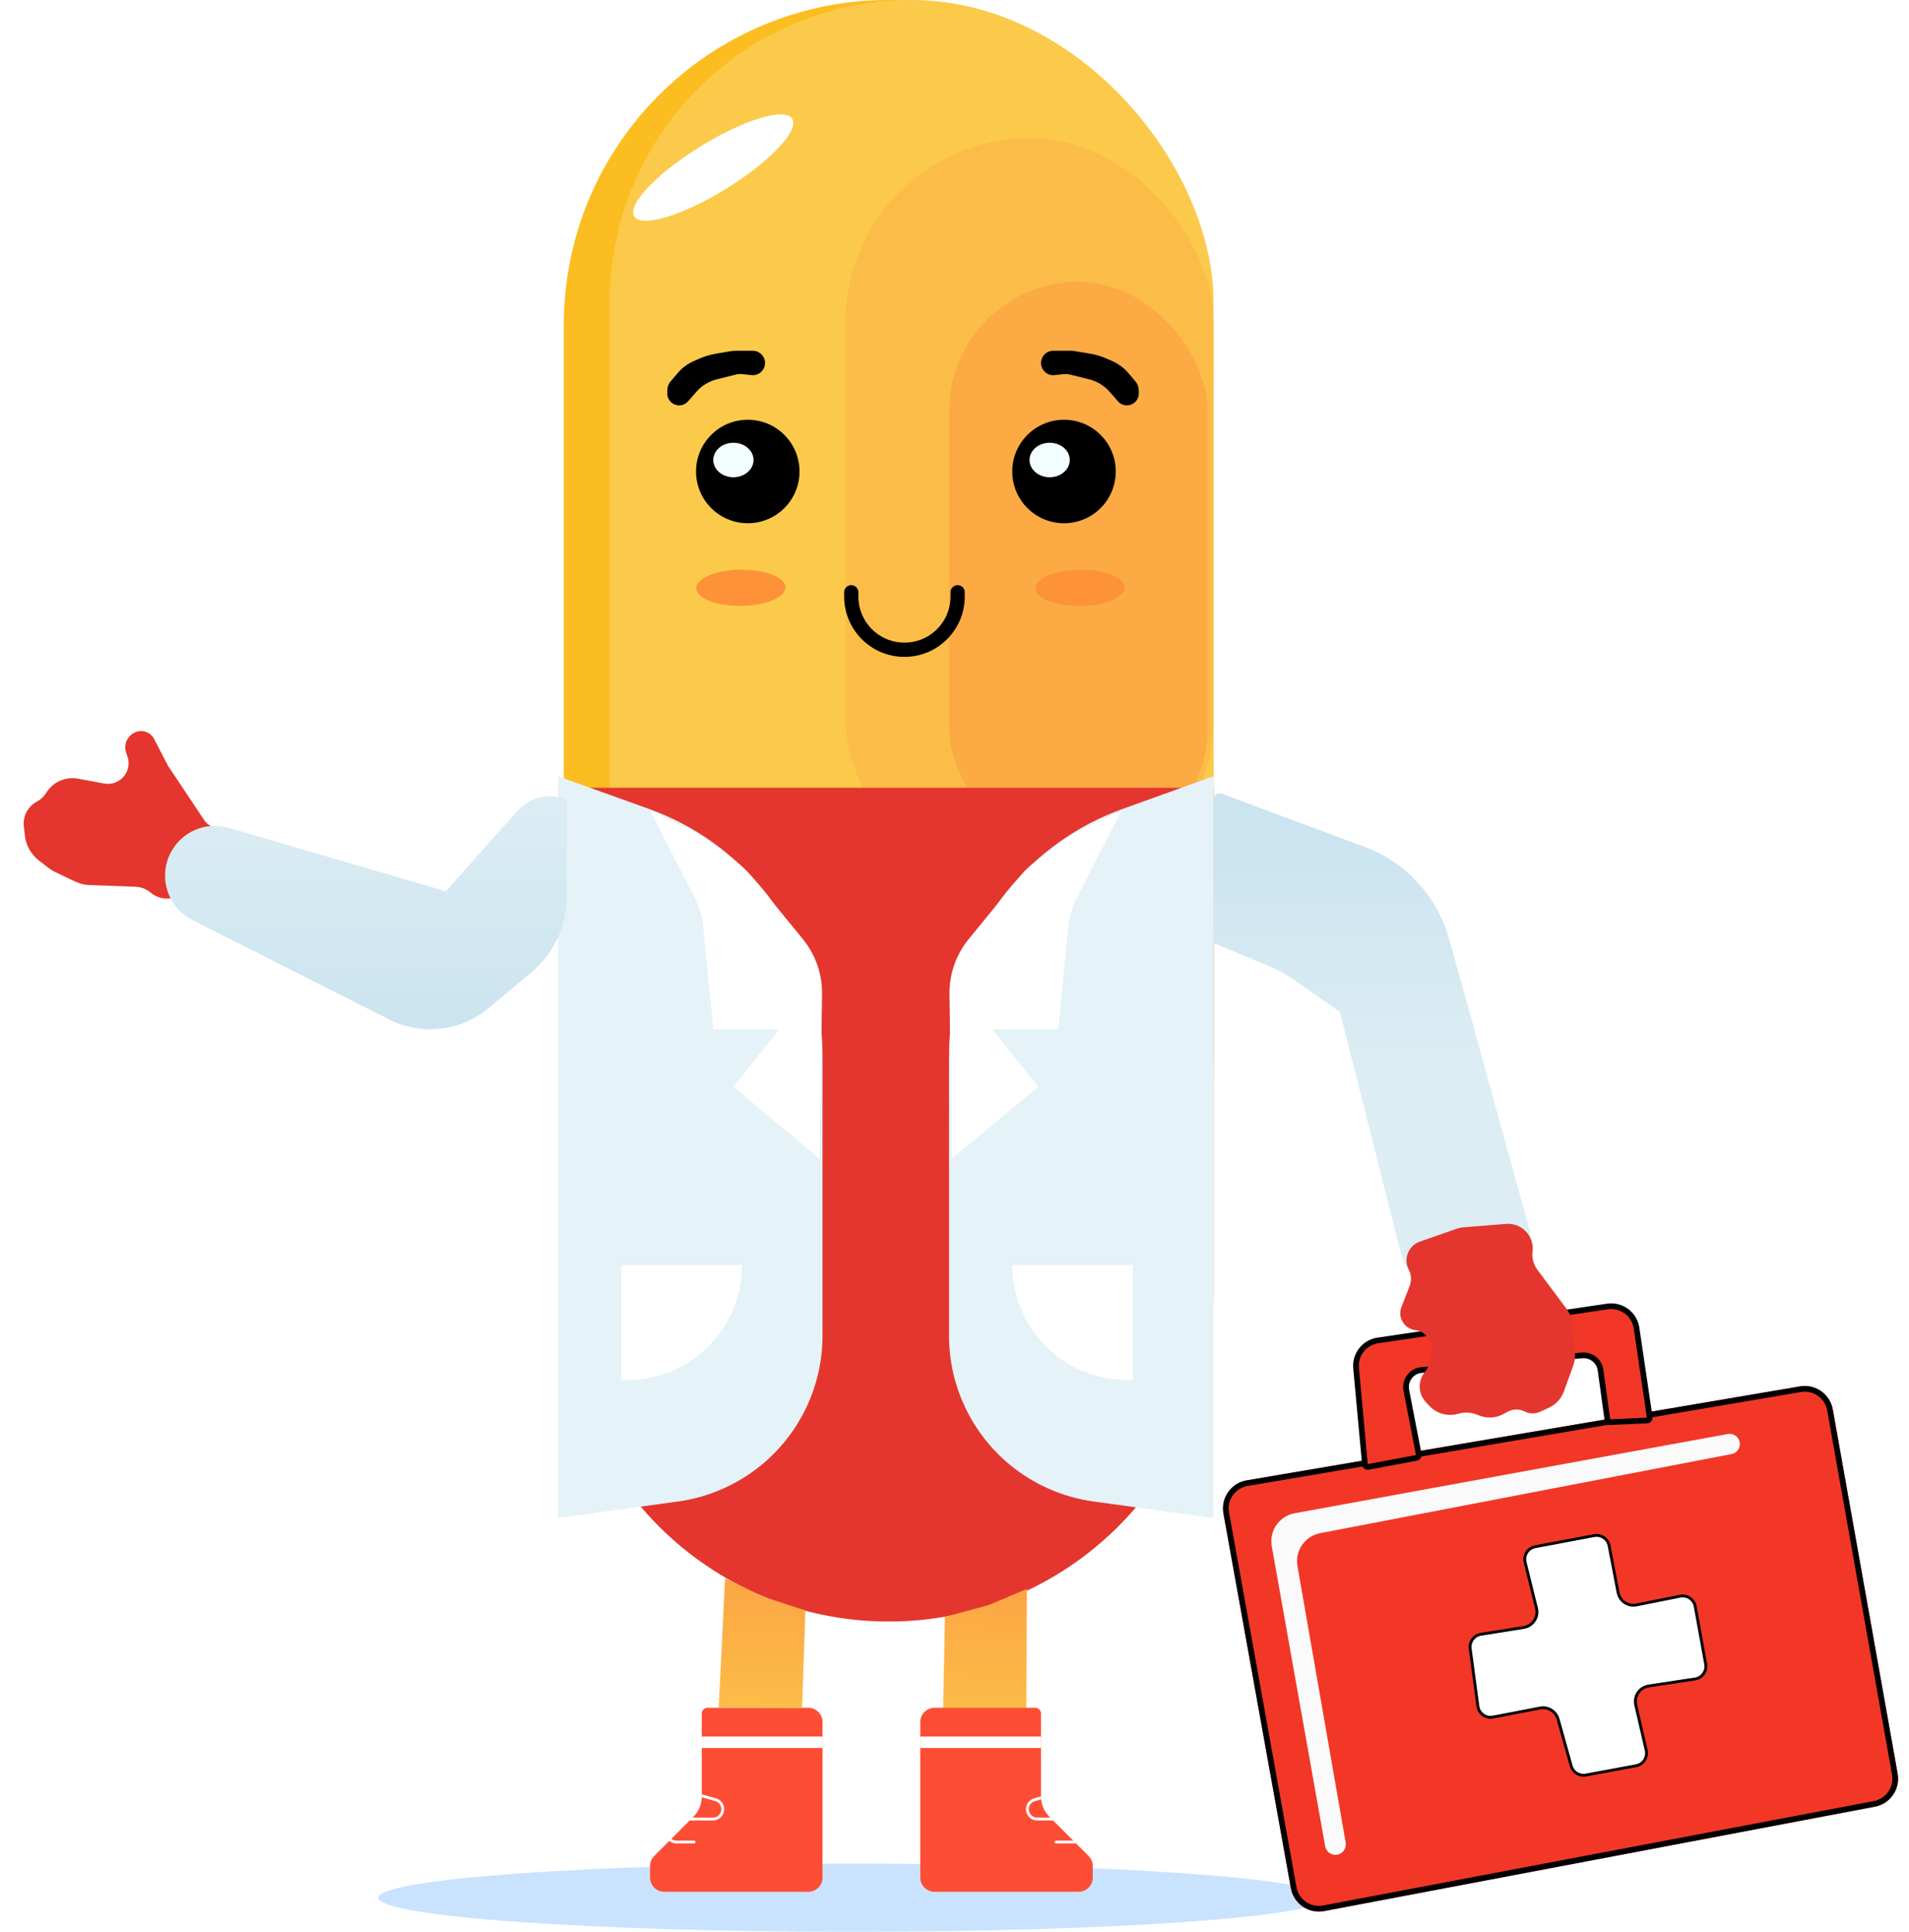
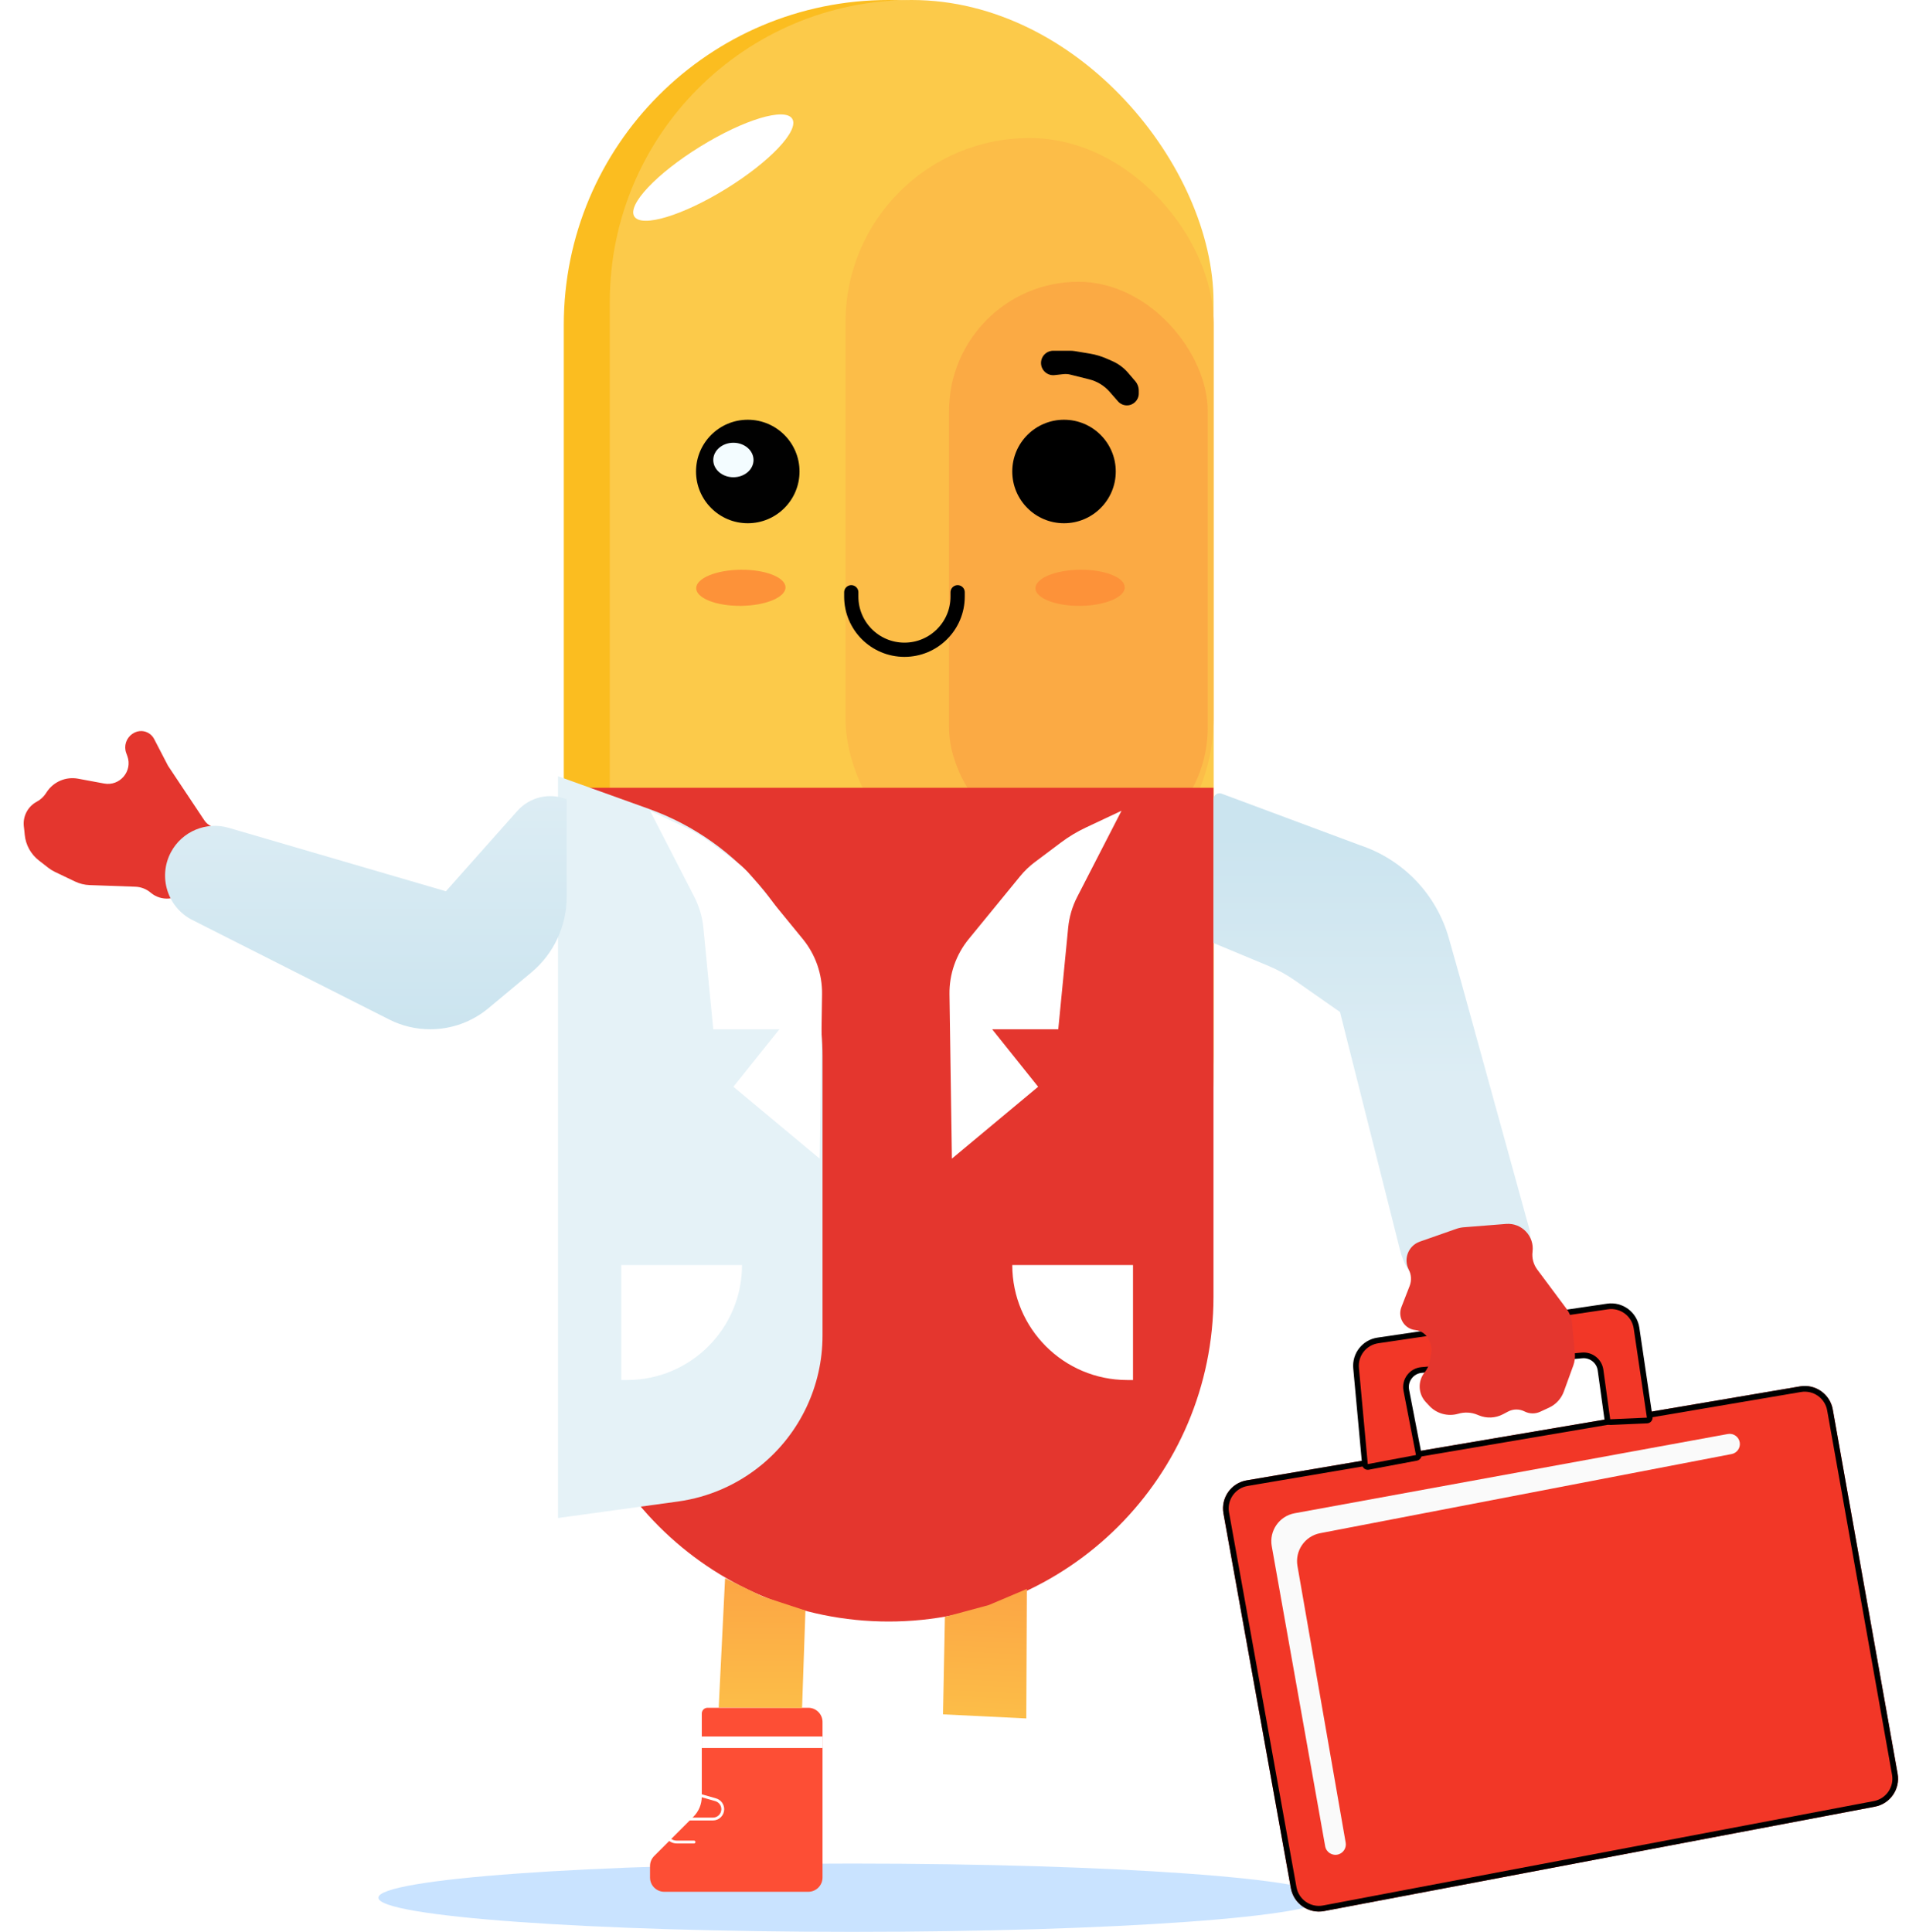
<svg xmlns="http://www.w3.org/2000/svg" width="671" height="679" viewBox="0 0 671 679" fill="none">
  <ellipse cx="299.5" cy="667" rx="166.5" ry="12" fill="#C9E3FF" />
  <path d="M8.555 292L8.379 290.469C7.968 286.91 9.774 283.462 12.933 281.773V281.773C14.225 281.082 15.322 280.076 16.124 278.849L16.414 278.405C18.798 274.755 23.141 272.895 27.427 273.689L36.592 275.387C42.12 276.411 46.672 271.046 44.76 265.759L44.356 264.641C43.468 262.185 44.351 259.439 46.503 257.961L46.664 257.851C47.595 257.211 48.71 256.895 49.839 256.95V256.95C51.673 257.04 53.321 258.098 54.167 259.728L59.051 269.14L71.821 288.321C72.408 289.203 73.22 289.914 74.173 290.379V290.379C77.636 292.071 78.617 296.55 76.178 299.535L65.504 312.596C62.379 316.42 56.725 316.939 52.956 313.747V313.747C51.443 312.465 49.542 311.73 47.561 311.66L31.499 311.088C29.716 311.025 27.964 310.595 26.354 309.825L19.351 306.476C18.506 306.072 17.708 305.579 16.969 305.003L13.643 302.412C10.829 300.22 9.04 296.968 8.694 293.419L8.555 292Z" fill="#E4362E" />
  <rect x="198.168" width="228.375" height="485.043" rx="114.187" fill="#FBBD20" />
  <rect x="214.336" width="212.207" height="485.043" rx="106.103" fill="#FCCA4A" />
  <rect x="297.199" y="48.508" width="129.345" height="268.795" rx="64.672" fill="#FCBD48" />
  <rect opacity="0.77" x="333.574" y="99.031" width="90.946" height="202.101" rx="45.473" fill="#FCA544" />
  <circle cx="262.838" cy="165.72" r="18.189" fill="#010101" />
  <circle cx="373.994" cy="165.72" r="18.189" fill="black" />
  <ellipse cx="257.784" cy="161.68" rx="7.074" ry="6.063" fill="#F3FCFF" />
-   <ellipse cx="368.945" cy="161.68" rx="7.074" ry="6.063" fill="#F3FCFF" />
  <path d="M299.215 208.164V209.68C299.215 220.004 307.585 228.374 317.909 228.374V228.374C328.234 228.374 336.604 220.004 336.604 209.68V208.164" stroke="black" stroke-width="5" stroke-linecap="round" />
  <ellipse cx="250.71" cy="58.91" rx="32.635" ry="8.697" transform="rotate(-31.71 250.71 58.91)" fill="white" />
  <g filter="url(#filter0_f_3051_661)">
    <ellipse cx="260.41" cy="206.597" rx="15.695" ry="6.349" transform="rotate(-0.608 260.41 206.597)" fill="#FD9239" />
  </g>
  <g filter="url(#filter1_f_3051_661)">
    <ellipse cx="379.649" cy="206.597" rx="15.695" ry="6.349" transform="rotate(-0.608 379.649 206.597)" fill="#FD9239" />
  </g>
  <path d="M198.156 276.883H426.531V455.743C426.531 518.806 375.407 569.93 312.344 569.93V569.93C249.28 569.93 198.156 518.807 198.156 455.743V276.883Z" fill="#E4362E" />
-   <path d="M354.027 313.175C364.652 300.01 378.694 290.021 394.616 284.302L426.541 272.836V533.547L384.384 527.743C373.559 526.252 363.363 521.776 354.938 514.817V514.817C341.408 503.64 333.574 487.007 333.574 469.458V371.086C333.574 350.012 340.792 329.575 354.027 313.175V313.175Z" fill="#E5F2F7" />
  <path d="M268.657 313.175C258.032 300.01 243.99 290.021 228.068 284.302L196.143 272.836V533.547L238.299 527.743C249.125 526.252 259.321 521.776 267.745 514.817V514.817C281.275 503.64 289.109 487.007 289.109 469.458V371.086C289.109 350.012 281.891 329.575 268.657 313.175V313.175Z" fill="#E5F2F7" />
  <path d="M358.552 307.989C360.084 306.117 361.836 304.438 363.771 302.986L372.939 296.11C375.657 294.072 378.575 292.316 381.649 290.87L394.205 284.961L378.638 315.229C376.905 318.598 375.827 322.265 375.459 326.036L371.973 361.759H348.732L364.9 381.97L334.585 407.232L333.735 349.475C333.631 342.399 336.032 335.514 340.513 330.037L358.552 307.989Z" fill="white" />
  <path d="M264.131 307.989C262.6 306.117 260.848 304.438 258.913 302.986L249.745 296.11C247.027 294.072 244.109 292.316 241.035 290.87L228.479 284.961L244.045 315.229C245.778 318.598 246.857 322.265 247.225 326.036L250.71 361.759H273.952L257.784 381.97L288.099 407.232L288.948 349.475C289.052 342.399 286.652 335.514 282.17 330.037L264.131 307.989Z" fill="white" />
  <path d="M218.375 444.625H260.816V444.625C260.816 466.949 242.72 485.045 220.396 485.045H218.375V444.625Z" fill="white" />
  <path d="M398.246 444.625H355.805V444.625C355.805 466.949 373.902 485.045 396.225 485.045H398.246V444.625Z" fill="white" />
  <path d="M199.176 280.925C193.112 278.499 186.179 280.136 181.84 285.017L156.734 313.261L80.419 290.967C72.481 288.648 64.004 292.206 60.099 299.495V299.495C55.461 308.153 58.86 318.931 67.625 323.362L136.795 358.327C141.268 360.587 146.209 361.765 151.221 361.765V361.765C158.701 361.765 165.945 359.143 171.691 354.354L186.755 341.801C194.625 335.242 199.176 325.527 199.176 315.282V315.282V296.082V280.925V280.925Z" fill="url(#paint0_linear_3051_661)" />
  <path d="M246.67 602.263C246.67 601.147 247.574 600.242 248.691 600.242V600.242H284.111C286.872 600.242 289.111 602.481 289.111 605.242V659.915C289.111 662.676 286.872 664.915 284.111 664.915H233.48C230.719 664.915 228.48 662.676 228.48 659.915V655.87C228.48 654.544 229.007 653.272 229.945 652.335L243.741 638.539C245.616 636.664 246.67 634.12 246.67 631.468V602.263Z" fill="#FD4E35" />
  <path d="M254.861 554.705L267.966 561.099L283.1 566.066L281.921 600.312L252.616 600.168L254.861 554.705Z" fill="url(#paint1_linear_3051_661)" />
  <path d="M360.938 558.472L347.508 564.151L332.129 568.297L331.464 602.556L360.734 603.989L360.938 558.472Z" fill="url(#paint2_linear_3051_661)" />
-   <path d="M365.912 602.263C365.912 601.147 365.008 600.242 363.891 600.242V600.242H328.471C325.71 600.242 323.471 602.481 323.471 605.242V659.915C323.471 662.676 325.71 664.915 328.471 664.915H379.102C381.863 664.915 384.102 662.676 384.102 659.915V655.87C384.102 654.544 383.575 653.272 382.637 652.335L368.841 638.539C366.966 636.664 365.912 634.12 365.912 631.468V602.263Z" fill="#FD4E35" />
-   <path d="M234.543 137.317C234.543 136.085 234.984 134.893 235.786 133.957L238.289 131.037C239.814 129.258 241.721 127.846 243.867 126.907L245.844 126.042C247.734 125.215 249.719 124.625 251.754 124.286L256.947 123.421C257.504 123.328 258.069 123.281 258.634 123.281H264.605C266.977 123.281 268.9 125.204 268.9 127.577V127.577C268.9 130.137 266.675 132.129 264.13 131.846L261.066 131.505C260.232 131.413 259.389 131.469 258.576 131.673L251.935 133.333C249.164 134.026 246.672 135.549 244.791 137.698L241.852 141.057C241.06 141.962 239.916 142.481 238.714 142.481V142.481C236.41 142.481 234.543 140.614 234.543 138.31V137.317Z" fill="black" />
  <path d="M400.27 137.317C400.27 136.085 399.829 134.893 399.026 133.957L396.523 131.037C394.998 129.258 393.092 127.846 390.945 126.907L388.968 126.042C387.078 125.215 385.093 124.625 383.059 124.286L377.866 123.421C377.308 123.328 376.744 123.281 376.178 123.281H370.208C367.835 123.281 365.912 125.204 365.912 127.577V127.577C365.912 130.137 368.138 132.129 370.682 131.846L373.747 131.505C374.58 131.413 375.423 131.469 376.237 131.673L382.878 133.333C385.648 134.026 388.141 135.549 390.021 137.698L392.96 141.057C393.752 141.962 394.896 142.481 396.099 142.481V142.481C398.402 142.481 400.27 140.614 400.27 138.31V137.317Z" fill="black" />
  <rect x="246.672" y="610.344" width="42.441" height="4.042" fill="white" />
  <rect x="323.469" y="610.344" width="42.441" height="4.042" fill="white" />
  <path d="M239.883 629.242L251.54 632.57C253.021 632.993 254.043 634.345 254.046 635.886V635.886C254.05 637.797 252.502 639.348 250.591 639.348L237.877 639.348C235.645 639.348 233.835 641.158 233.835 643.39V643.39C233.835 645.622 235.645 647.432 237.877 647.432L243.94 647.432" stroke="white" stroke-linecap="round" />
  <path d="M375.269 629.242L363.613 632.57C362.131 632.993 361.109 634.345 361.106 635.886V635.886C361.103 637.797 362.651 639.348 364.561 639.348L377.275 639.348C379.507 639.348 381.317 641.158 381.317 643.39V643.39C381.317 645.622 379.507 647.432 377.275 647.432L371.212 647.432" stroke="white" stroke-linecap="round" />
  <path d="M445.789 339.466C449.114 340.852 452.28 342.593 455.231 344.659L471.001 355.698L492.165 439.622C496.104 455.245 514.434 462.125 527.681 452.954L529.608 451.62C535.779 447.348 538.929 439.899 537.695 432.496V432.496L513.443 344.582L509.267 329.777C504.926 314.387 493.245 302.145 478.075 297.088V297.088L429.38 278.947C428.004 278.435 426.539 279.452 426.539 280.92V280.92V325.383V331.446L445.789 339.466Z" fill="url(#paint3_linear_3051_661)" />
  <path d="M430.033 531.941C429.048 526.467 432.718 521.242 438.2 520.311L632.689 487.284C638.103 486.365 643.245 489.983 644.208 495.39L667.007 623.421C667.968 628.816 664.408 633.979 659.024 634.999L465.438 671.698C459.976 672.733 454.718 669.115 453.733 663.644L430.033 531.941Z" fill="#F23727" />
  <path d="M438.368 521.297L632.856 488.27C637.729 487.443 642.357 490.699 643.224 495.565L666.022 623.596C666.887 628.452 663.683 633.098 658.838 634.017L465.252 670.715C460.336 671.647 455.604 668.391 454.718 663.467L431.017 531.764C430.13 526.838 433.433 522.135 438.368 521.297Z" stroke="black" stroke-width="2" />
-   <path d="M447.013 543.462C446.048 538.043 449.644 532.863 455.059 531.872L607.323 504.019C609.325 503.653 611.23 505.024 611.518 507.039V507.039C611.788 508.933 610.524 510.706 608.645 511.067L464.012 538.881C458.656 539.911 455.113 545.044 456.049 550.418L472.996 647.64C473.318 649.483 472.196 651.273 470.397 651.787V651.787C468.311 652.384 466.167 651.046 465.787 648.91L447.013 543.462Z" fill="#FAFAFA" />
-   <path d="M575.226 564.089L590.555 561.023C593.023 560.53 595.417 562.157 595.865 564.634L599.529 584.874C599.981 587.37 598.282 589.746 595.774 590.125L579.492 592.589C576.325 593.069 574.236 596.143 574.956 599.264L578.631 615.188C579.207 617.684 577.585 620.158 575.065 620.624L557.411 623.893C555.121 624.318 552.886 622.924 552.259 620.681L547.66 604.252C546.889 601.496 544.135 599.793 541.325 600.333L524.775 603.516C522.235 604.005 519.807 602.257 519.464 599.694L516.759 579.456C516.435 577.037 518.099 574.801 520.508 574.416L535.592 572.003C538.771 571.494 540.835 568.376 540.062 565.251L536.077 549.138C535.456 546.629 537.072 544.114 539.611 543.635L560.339 539.728C562.775 539.269 565.124 540.867 565.592 543.302L568.746 559.733C569.322 562.732 572.231 564.688 575.226 564.089Z" fill="white" stroke="black" />
+   <path d="M447.013 543.462C446.048 538.043 449.644 532.863 455.059 531.872L607.323 504.019C609.325 503.653 611.23 505.024 611.518 507.039V507.039C611.788 508.933 610.524 510.706 608.645 511.067L464.012 538.881C458.656 539.911 455.113 545.044 456.049 550.418L472.996 647.64C473.318 649.483 472.196 651.273 470.397 651.787C468.311 652.384 466.167 651.046 465.787 648.91L447.013 543.462Z" fill="#FAFAFA" />
  <path d="M484.299 471.136L565.007 459.202C569.924 458.475 574.5 461.871 575.227 466.789L579.861 498.126C579.948 498.713 579.508 499.245 578.916 499.271L566.019 499.84C565.504 499.863 565.055 499.489 564.985 498.978L562.577 481.55C562.138 478.375 559.282 476.106 556.09 476.396L499.656 481.526C496.119 481.848 493.634 485.155 494.308 488.642L498.677 511.221C498.782 511.765 498.425 512.291 497.88 512.394L480.948 515.579C480.369 515.688 479.821 515.275 479.767 514.688L476.653 480.865C476.215 476.106 479.572 471.835 484.299 471.136Z" fill="#F23727" stroke="black" stroke-width="2" />
  <path d="M495.168 446.229C493.209 442.445 495.053 437.804 499.074 436.397L511.945 431.892C512.757 431.608 513.601 431.43 514.459 431.362L529.373 430.181C534.863 429.746 539.367 434.465 538.677 439.929V439.929C538.395 442.158 538.988 444.41 540.331 446.211L550.626 460.014C551.723 461.486 552.394 463.23 552.566 465.058L553.556 475.604C553.695 477.077 553.504 478.564 552.998 479.955L549.677 489.093C548.768 491.595 546.898 493.632 544.482 494.751L541.371 496.192C539.619 497.003 537.591 496.966 535.87 496.09V496.09C534.049 495.164 531.892 495.178 530.084 496.13L528.283 497.077C525.668 498.454 522.577 498.602 519.841 497.483L519.215 497.227C517.117 496.369 514.763 496.257 512.588 496.895V496.895C508.97 497.956 505.016 496.906 502.435 494.157L501.176 492.816C498.425 489.885 498.269 485.37 500.813 482.258V482.258C501.659 481.222 502.233 479.99 502.482 478.675L503.024 475.807C503.28 474.449 503.136 473.046 502.609 471.77L502.346 471.132C501.515 469.12 499.652 467.722 497.488 467.487V467.487C493.596 467.063 491.166 463.06 492.586 459.411L495.475 451.99C496.205 450.115 496.093 448.016 495.168 446.229V446.229Z" fill="#E4362E" />
  <defs>
    <filter id="filter0_f_3051_661" x="241.215" y="196.742" width="38.391" height="19.703" filterUnits="userSpaceOnUse" color-interpolation-filters="sRGB">
      <feGaussianBlur stdDeviation="1.75" />
    </filter>
    <filter id="filter1_f_3051_661" x="360.453" y="196.742" width="38.391" height="19.703" filterUnits="userSpaceOnUse" color-interpolation-filters="sRGB">
      <feGaussianBlur stdDeviation="1.75" />
    </filter>
    <linearGradient id="paint0_linear_3051_661" x1="157.24" y1="276.883" x2="157.24" y2="361.765" gradientUnits="userSpaceOnUse">
      <stop stop-color="#DDEDF4" />
      <stop offset="1" stop-color="#CBE4EF" />
    </linearGradient>
    <linearGradient id="paint1_linear_3051_661" x1="268.002" y1="553.759" x2="267.774" y2="600.242" gradientUnits="userSpaceOnUse">
      <stop stop-color="#FCA544" />
      <stop offset="1" stop-color="#FCBD48" />
    </linearGradient>
    <linearGradient id="paint2_linear_3051_661" x1="347.867" y1="556.82" x2="345.594" y2="603.248" gradientUnits="userSpaceOnUse">
      <stop stop-color="#FCA544" />
      <stop offset="1" stop-color="#FCBD48" />
    </linearGradient>
    <linearGradient id="paint3_linear_3051_661" x1="486.664" y1="378.94" x2="486.664" y2="294.057" gradientUnits="userSpaceOnUse">
      <stop stop-color="#DDEDF4" />
      <stop offset="1" stop-color="#CBE4EF" />
    </linearGradient>
  </defs>
</svg>